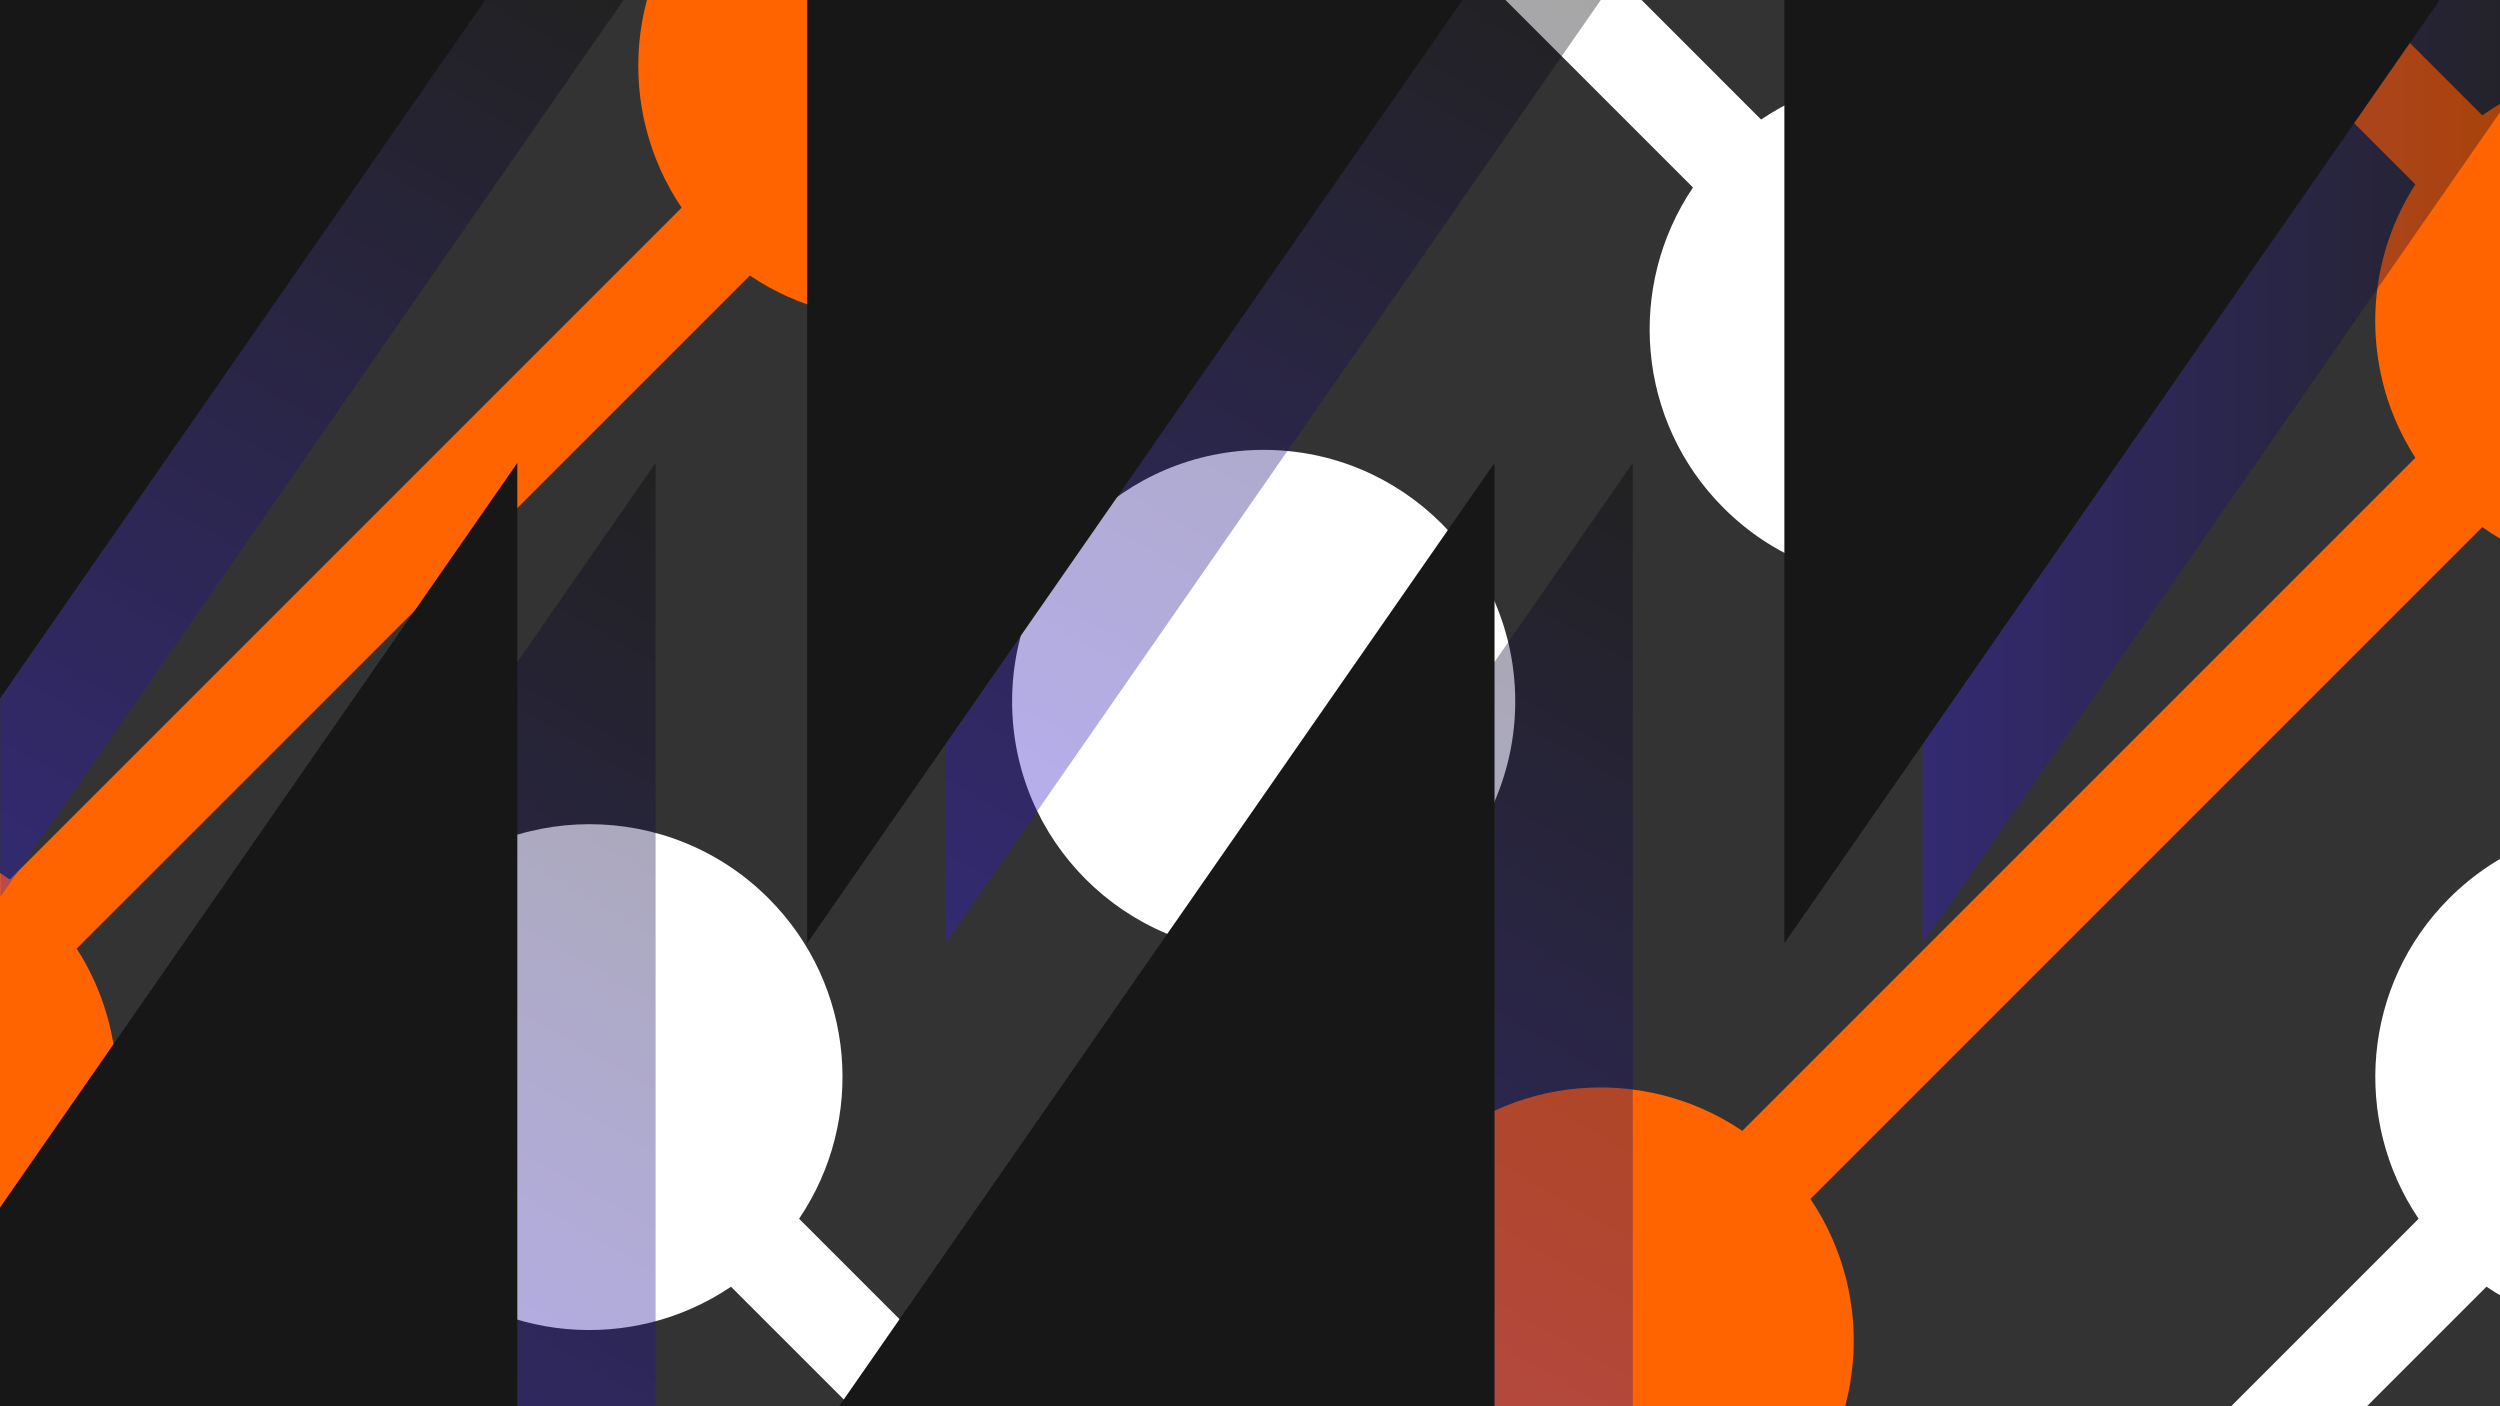
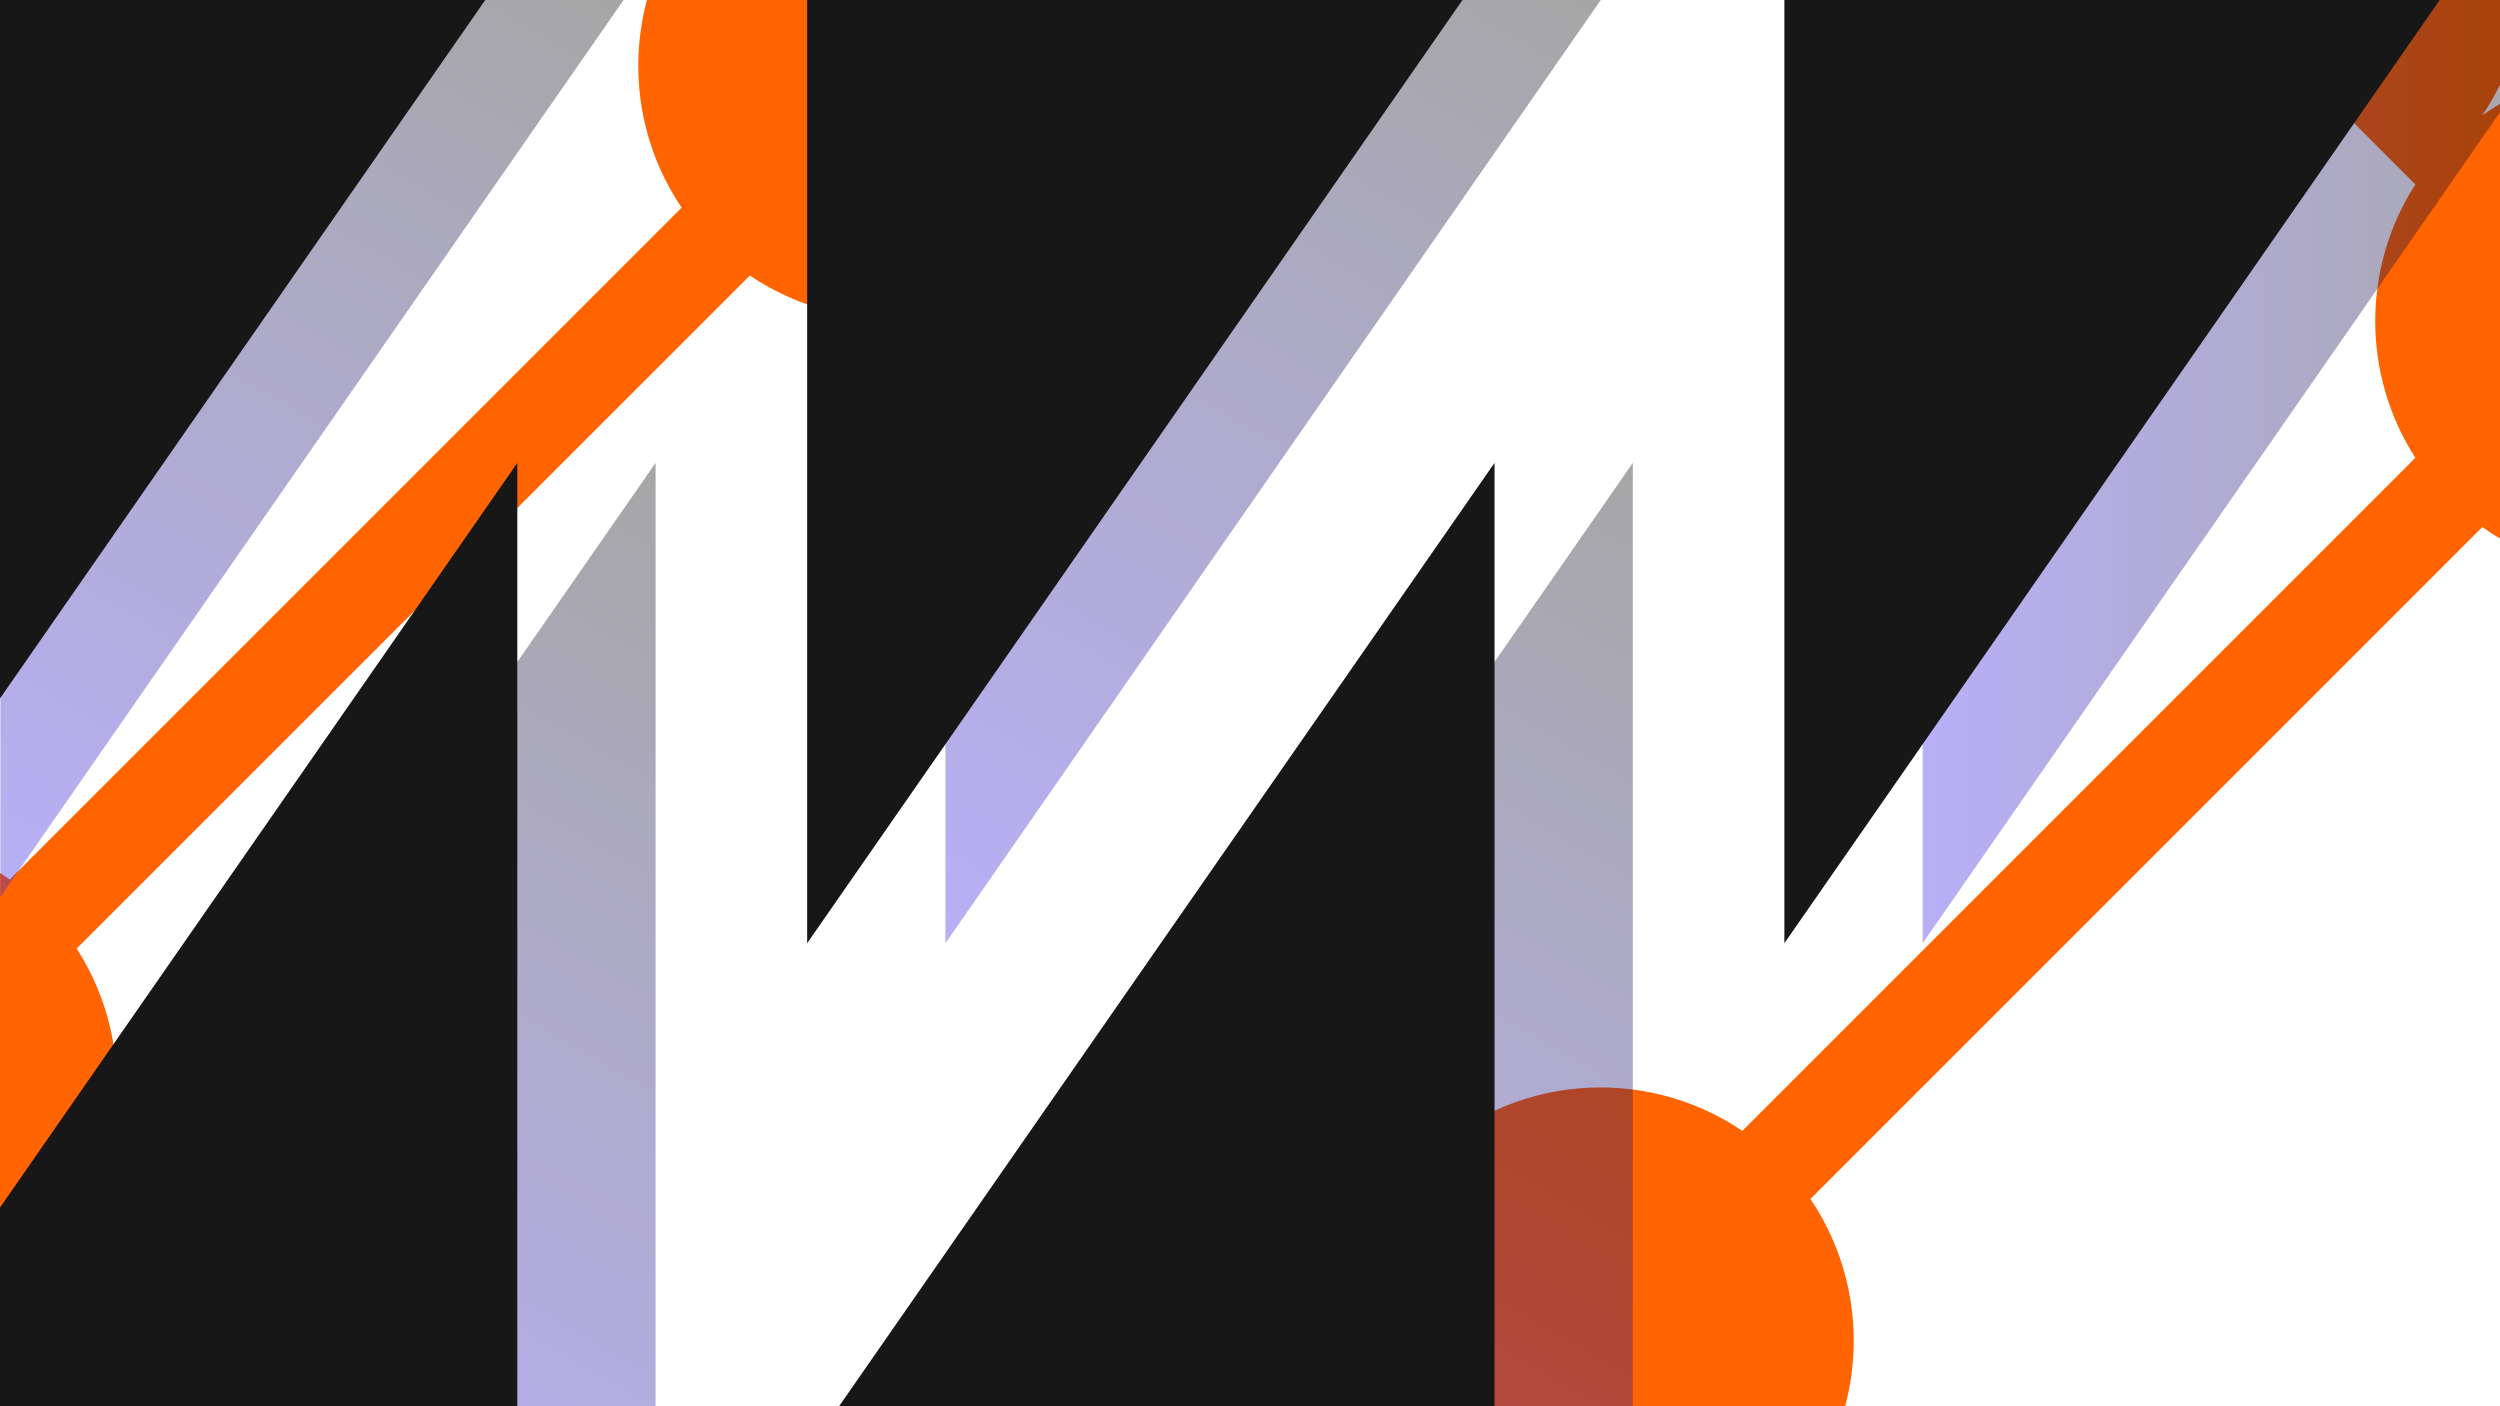
<svg xmlns="http://www.w3.org/2000/svg" xmlns:xlink="http://www.w3.org/1999/xlink" version="1.1" id="Layer_1" x="0px" y="0px" viewBox="0 0 1920 1080" style="enable-background:new 0 0 1920 1080;" xml:space="preserve">
  <style type="text/css">
	.st0{fill:#333333;}
	.st1{clip-path:url(#SVGID_2_);}
	.st2{fill:#FFFFFF;}
	.st3{fill:#FF6400;}
	.st4{opacity:0.35;fill:url(#SVGID_3_);enable-background:new    ;}
	.st5{opacity:0.35;fill:url(#SVGID_4_);enable-background:new    ;}
	.st6{opacity:0.35;fill:url(#SVGID_5_);enable-background:new    ;}
	.st7{opacity:0.35;fill:url(#SVGID_6_);enable-background:new    ;}
	.st8{opacity:0.35;fill:url(#SVGID_7_);enable-background:new    ;}
	.st9{fill:#171717;}
</style>
  <title>protego-mode2-partner-heading</title>
  <g>
    <g id="Layer_2_1_">
      <g id="Layer_1-2">
-         <rect x="0" class="st0" width="1920" height="1080" />
        <g>
          <defs>
            <rect id="SVGID_1_" x="0" width="1920" height="1080" />
          </defs>
          <clipPath id="SVGID_2_">
            <use xlink:href="#SVGID_1_" style="overflow:visible;" />
          </clipPath>
          <g class="st1">
            <path class="st2" d="M2155.8,689.9c-75.9-75.9-198.9-75.9-274.8,0c-66.9,66.9-74.6,170.5-23.5,246.1l-516.9,516.9       c-64-41.1-146-41.1-210,0L613.7,936c51.2-75.6,43.5-179.1-23.5-246.1c-75.9-75.9-198.9-75.9-274.8,0s-75.9,198.9,0,274.8       c66.9,66.9,170.5,74.6,246,23.5l516,516c-53.8,75.8-47.3,181.4,20.7,249.4c75.9,75.9,198.9,75.9,274.8,0       c68-68,74.5-173.6,20.7-249.4l516-516c75.6,51.1,179.1,43.5,246-23.5C2231.6,888.9,2231.6,765.8,2155.8,689.9z" />
            <path class="st2" d="M1598.5,390.1c-75.9,75.9-198.9,75.9-274.8,0c-66.9-66.9-74.6-170.5-23.5-246.1L783.4-372.9       c-64,41.1-146,41.1-210,0L56.5,144c51.2,75.6,43.5,179.1-23.5,246.1c-75.9,75.9-198.9,75.9-274.8,0s-75.9-198.9,0-274.8       c66.9-66.9,170.5-74.6,246-23.5l516-516C466.4-500,473-605.6,541-673.6c75.9-75.9,198.9-75.9,274.8,0       c68,68,74.5,173.6,20.7,249.4l516,516c75.6-51.1,179.1-43.5,246,23.5C1674.4,191.1,1674.4,314.2,1598.5,390.1z" />
-             <path class="st3" d="M1092.1-673.6c-75.9,75.9-75.9,198.9,0,274.8c66.9,66.9,170.5,74.6,246,23.5l516.9,516.9       c-41.1,64-41.1,146,0,210l-516.9,516.9c-75.6-51.2-179.1-43.5-246,23.5c-75.9,75.9-75.9,198.9,0,274.8s198.9,75.9,274.8,0       c66.9-66.9,74.6-170.5,23.5-246l516-516c75.9,53.8,181.4,47.3,249.4-20.7c75.9-75.9,75.9-198.9,0-274.8       c-68-68-173.6-74.5-249.4-20.7l-516-516c51.1-75.6,43.5-179.1-23.5-246C1291-749.5,1168-749.5,1092.1-673.6z" />
+             <path class="st3" d="M1092.1-673.6c-75.9,75.9-75.9,198.9,0,274.8c66.9,66.9,170.5,74.6,246,23.5l516.9,516.9       c-41.1,64-41.1,146,0,210l-516.9,516.9c-75.6-51.2-179.1-43.5-246,23.5c-75.9,75.9-75.9,198.9,0,274.8s198.9,75.9,274.8,0       c66.9-66.9,74.6-170.5,23.5-246l516-516c75.9,53.8,181.4,47.3,249.4-20.7c75.9-75.9,75.9-198.9,0-274.8       c-68-68-173.6-74.5-249.4-20.7c51.1-75.6,43.5-179.1-23.5-246C1291-749.5,1168-749.5,1092.1-673.6z" />
            <path class="st3" d="M821.9-86.7c75.9,75.9,75.9,198.9,0,274.8c-66.9,66.9-170.5,74.6-246,23.5L58.9,728.5       c41.1,64,41.1,146,0,210l516.9,516.9c75.6-51.2,179.1-43.5,246,23.5c75.9,75.9,75.9,198.9,0,274.8s-198.9,75.9-274.8,0       c-66.9-66.9-74.6-170.5-23.5-246l-516-516c-75.9,53.8-181.4,47.3-249.4-20.7c-75.9-75.9-75.9-198.9,0-274.8       c68-68,173.6-74.5,249.4-20.7l516-516c-51.1-75.6-43.5-179.1,23.5-246C623-162.6,746-162.6,821.9-86.7z" />
            <circle class="st2" cx="970.5" cy="538.7" r="193.2" />
            <linearGradient id="SVGID_3_" gradientUnits="userSpaceOnUse" x1="628.47" y1="653.326" x2="188.963" y2="-107.919" gradientTransform="matrix(1 0 0 -1 0 1081)">
              <stop offset="0" style="stop-color:#010101" />
              <stop offset="1" style="stop-color:#331AE6" />
            </linearGradient>
            <polygon class="st4" points="0.3,1079.8 0.3,1080 503.5,1080 503.5,355.5      " />
            <linearGradient id="SVGID_4_" gradientUnits="userSpaceOnUse" x1="1040.655" y1="1189.972" x2="601.168" y2="428.758" gradientTransform="matrix(1 0 0 -1 0 1081)">
              <stop offset="0" style="stop-color:#010101" />
              <stop offset="1" style="stop-color:#331AE6" />
            </linearGradient>
            <polygon class="st5" points="1229.4,0 726.1,0 726.1,724.4      " />
            <linearGradient id="SVGID_5_" gradientUnits="userSpaceOnUse" x1="299.423" y1="1184.616" x2="-118.462" y2="460.824" gradientTransform="matrix(1 0 0 -1 0 1081)">
              <stop offset="0" style="stop-color:#010101" />
              <stop offset="1" style="stop-color:#331AE6" />
            </linearGradient>
            <polygon class="st6" points="0.3,0 0.3,688.8 478.9,0      " />
            <linearGradient id="SVGID_6_" gradientUnits="userSpaceOnUse" x1="1378.967" y1="653.334" x2="939.422" y2="-107.987" gradientTransform="matrix(1 0 0 -1 0 1081)">
              <stop offset="0" style="stop-color:#010101" />
              <stop offset="1" style="stop-color:#331AE6" />
            </linearGradient>
            <polygon class="st7" points="750.6,1080 1254,1080 1254,355.5      " />
            <linearGradient id="SVGID_7_" gradientUnits="userSpaceOnUse" x1="1979.91" y1="718.82" x2="1476.59" y2="718.82" gradientTransform="matrix(1 0 0 -1 0 1081)">
              <stop offset="0" style="stop-color:#010101" />
              <stop offset="1" style="stop-color:#331AE6" />
            </linearGradient>
            <polygon class="st8" points="1979.9,0 1476.6,0 1476.6,724.4      " />
            <polygon class="st9" points="-105.9,1080 397.3,1080 397.3,355.5 -105.9,1079.8      " />
            <polygon class="st9" points="619.9,0 619.9,724.4 1123.2,0      " />
            <polygon class="st9" points="1370.4,0 1370.4,724.4 1873.7,0      " />
            <polygon class="st9" points="-105.9,0 -105.9,688.8 372.7,0      " />
            <polygon class="st9" points="1147.8,1080 1147.8,355.5 644.4,1080      " />
          </g>
        </g>
      </g>
    </g>
  </g>
</svg>